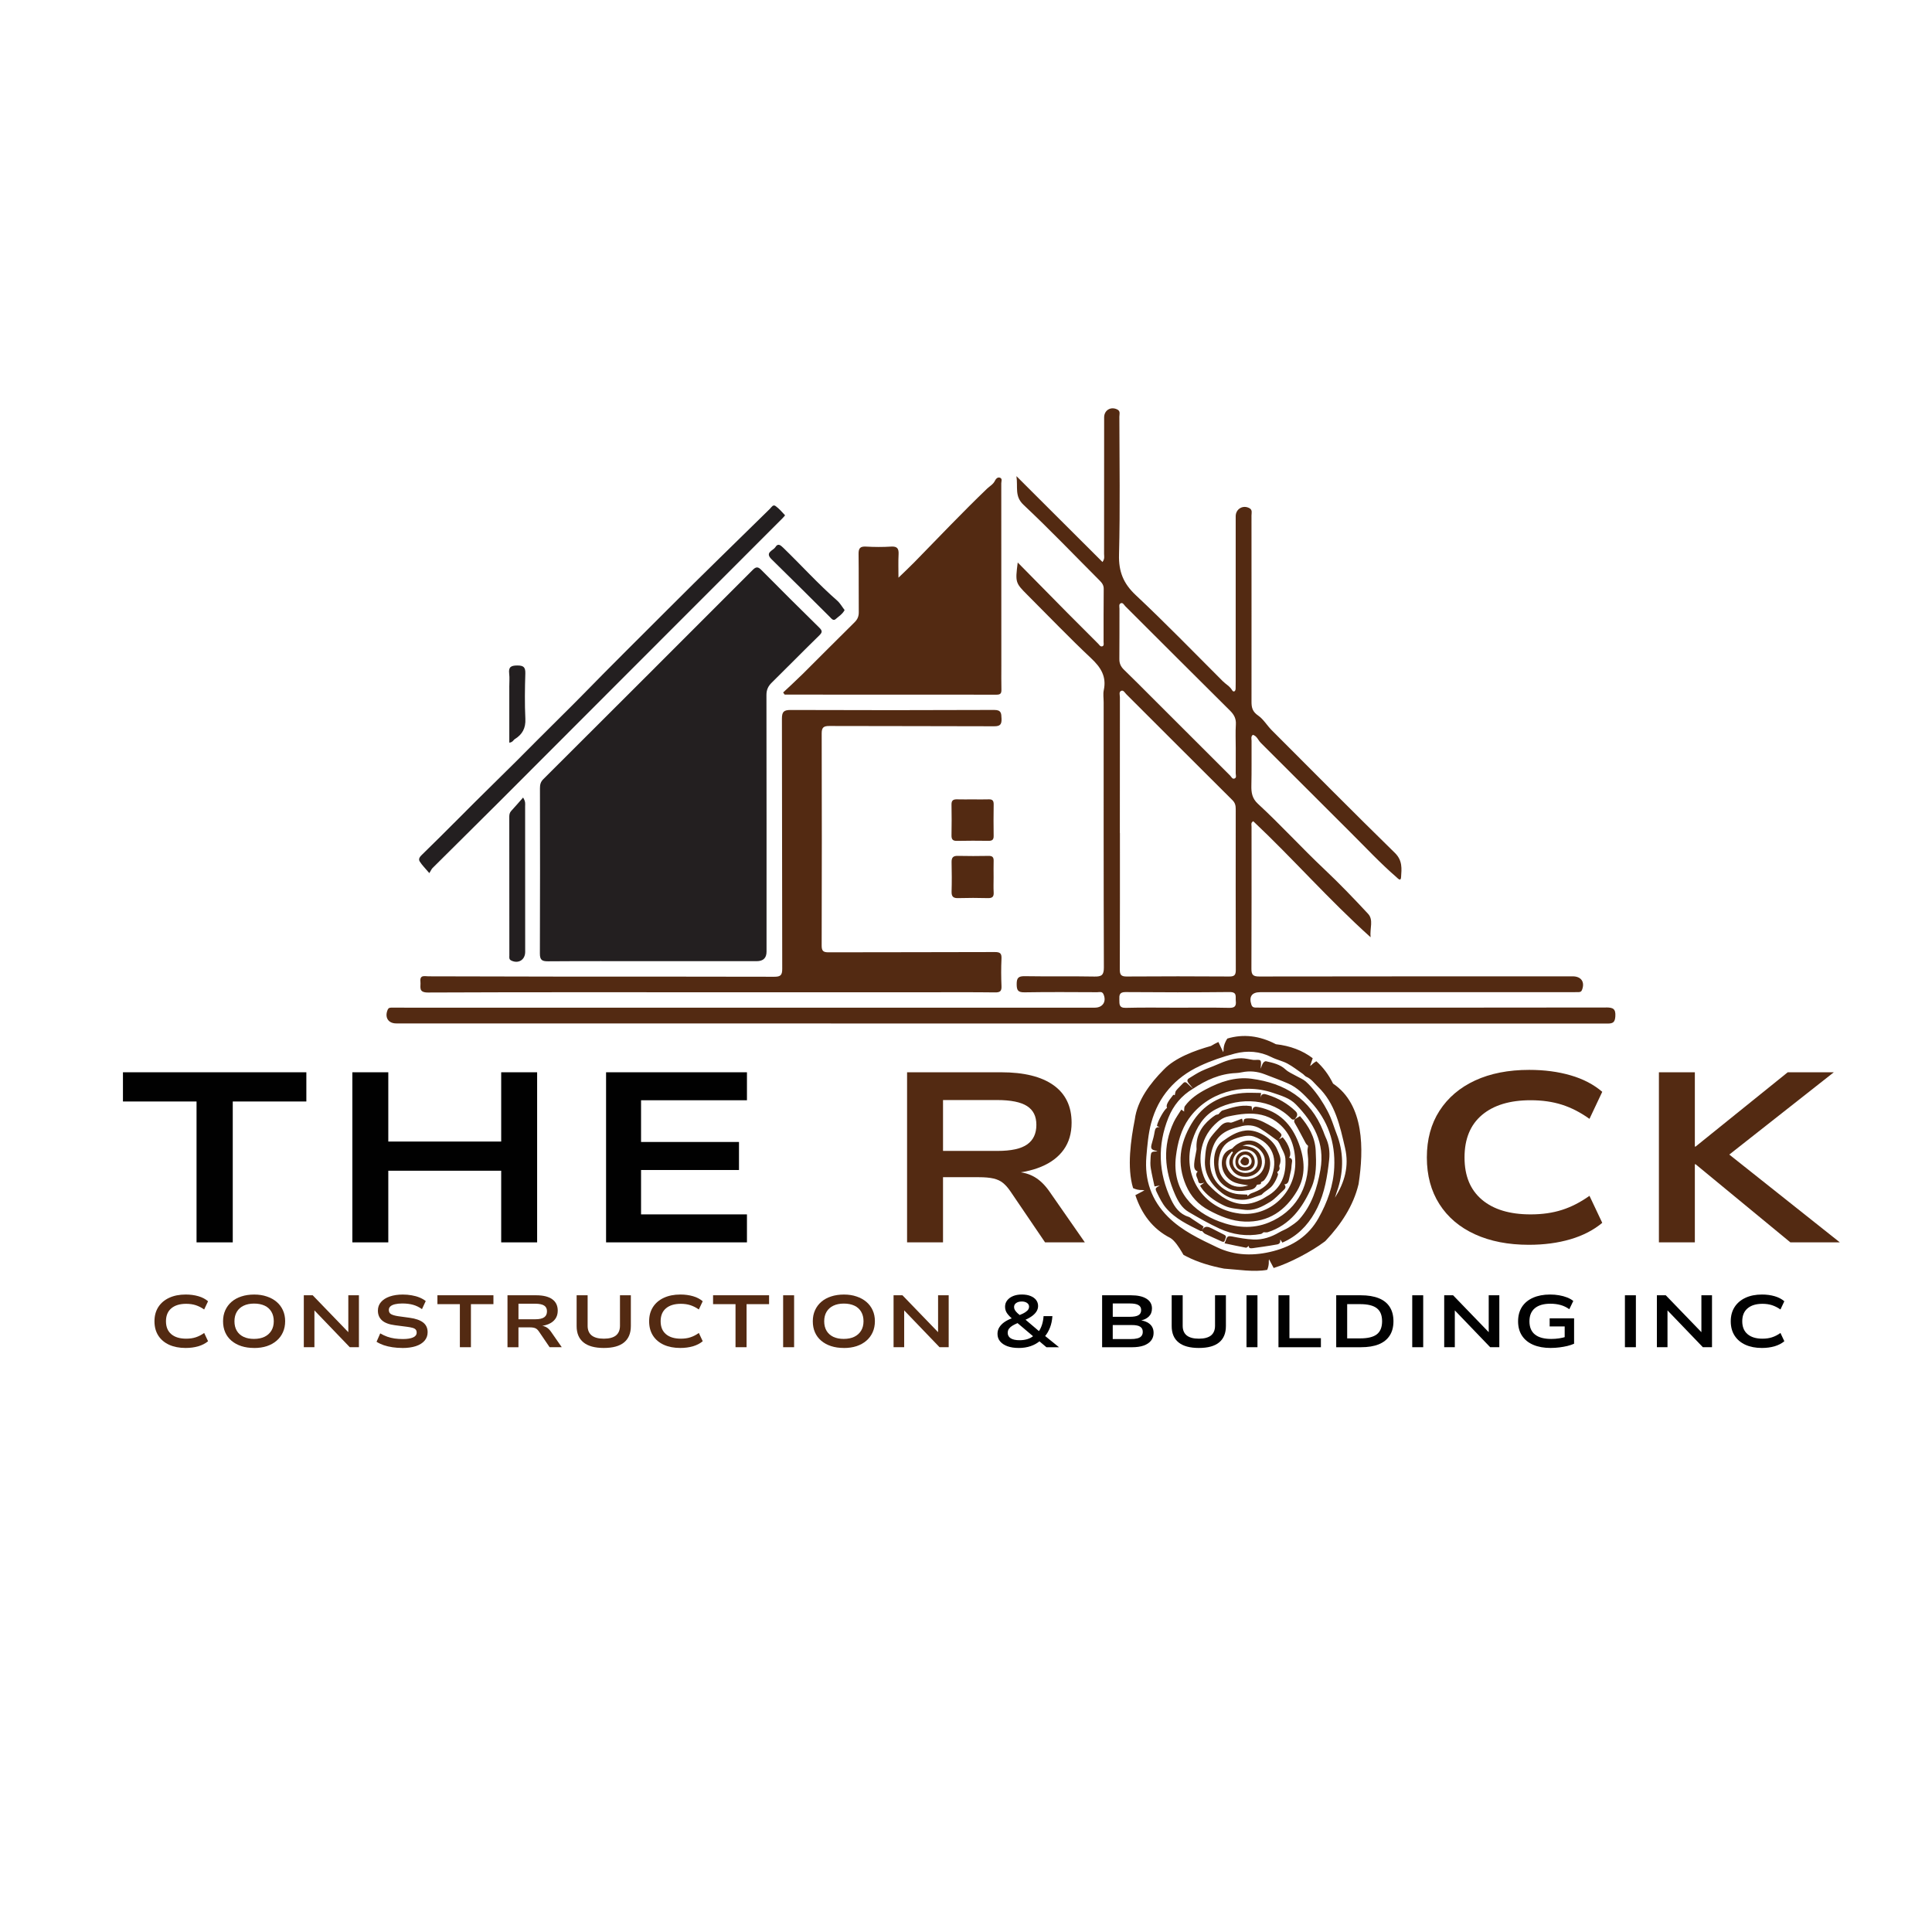
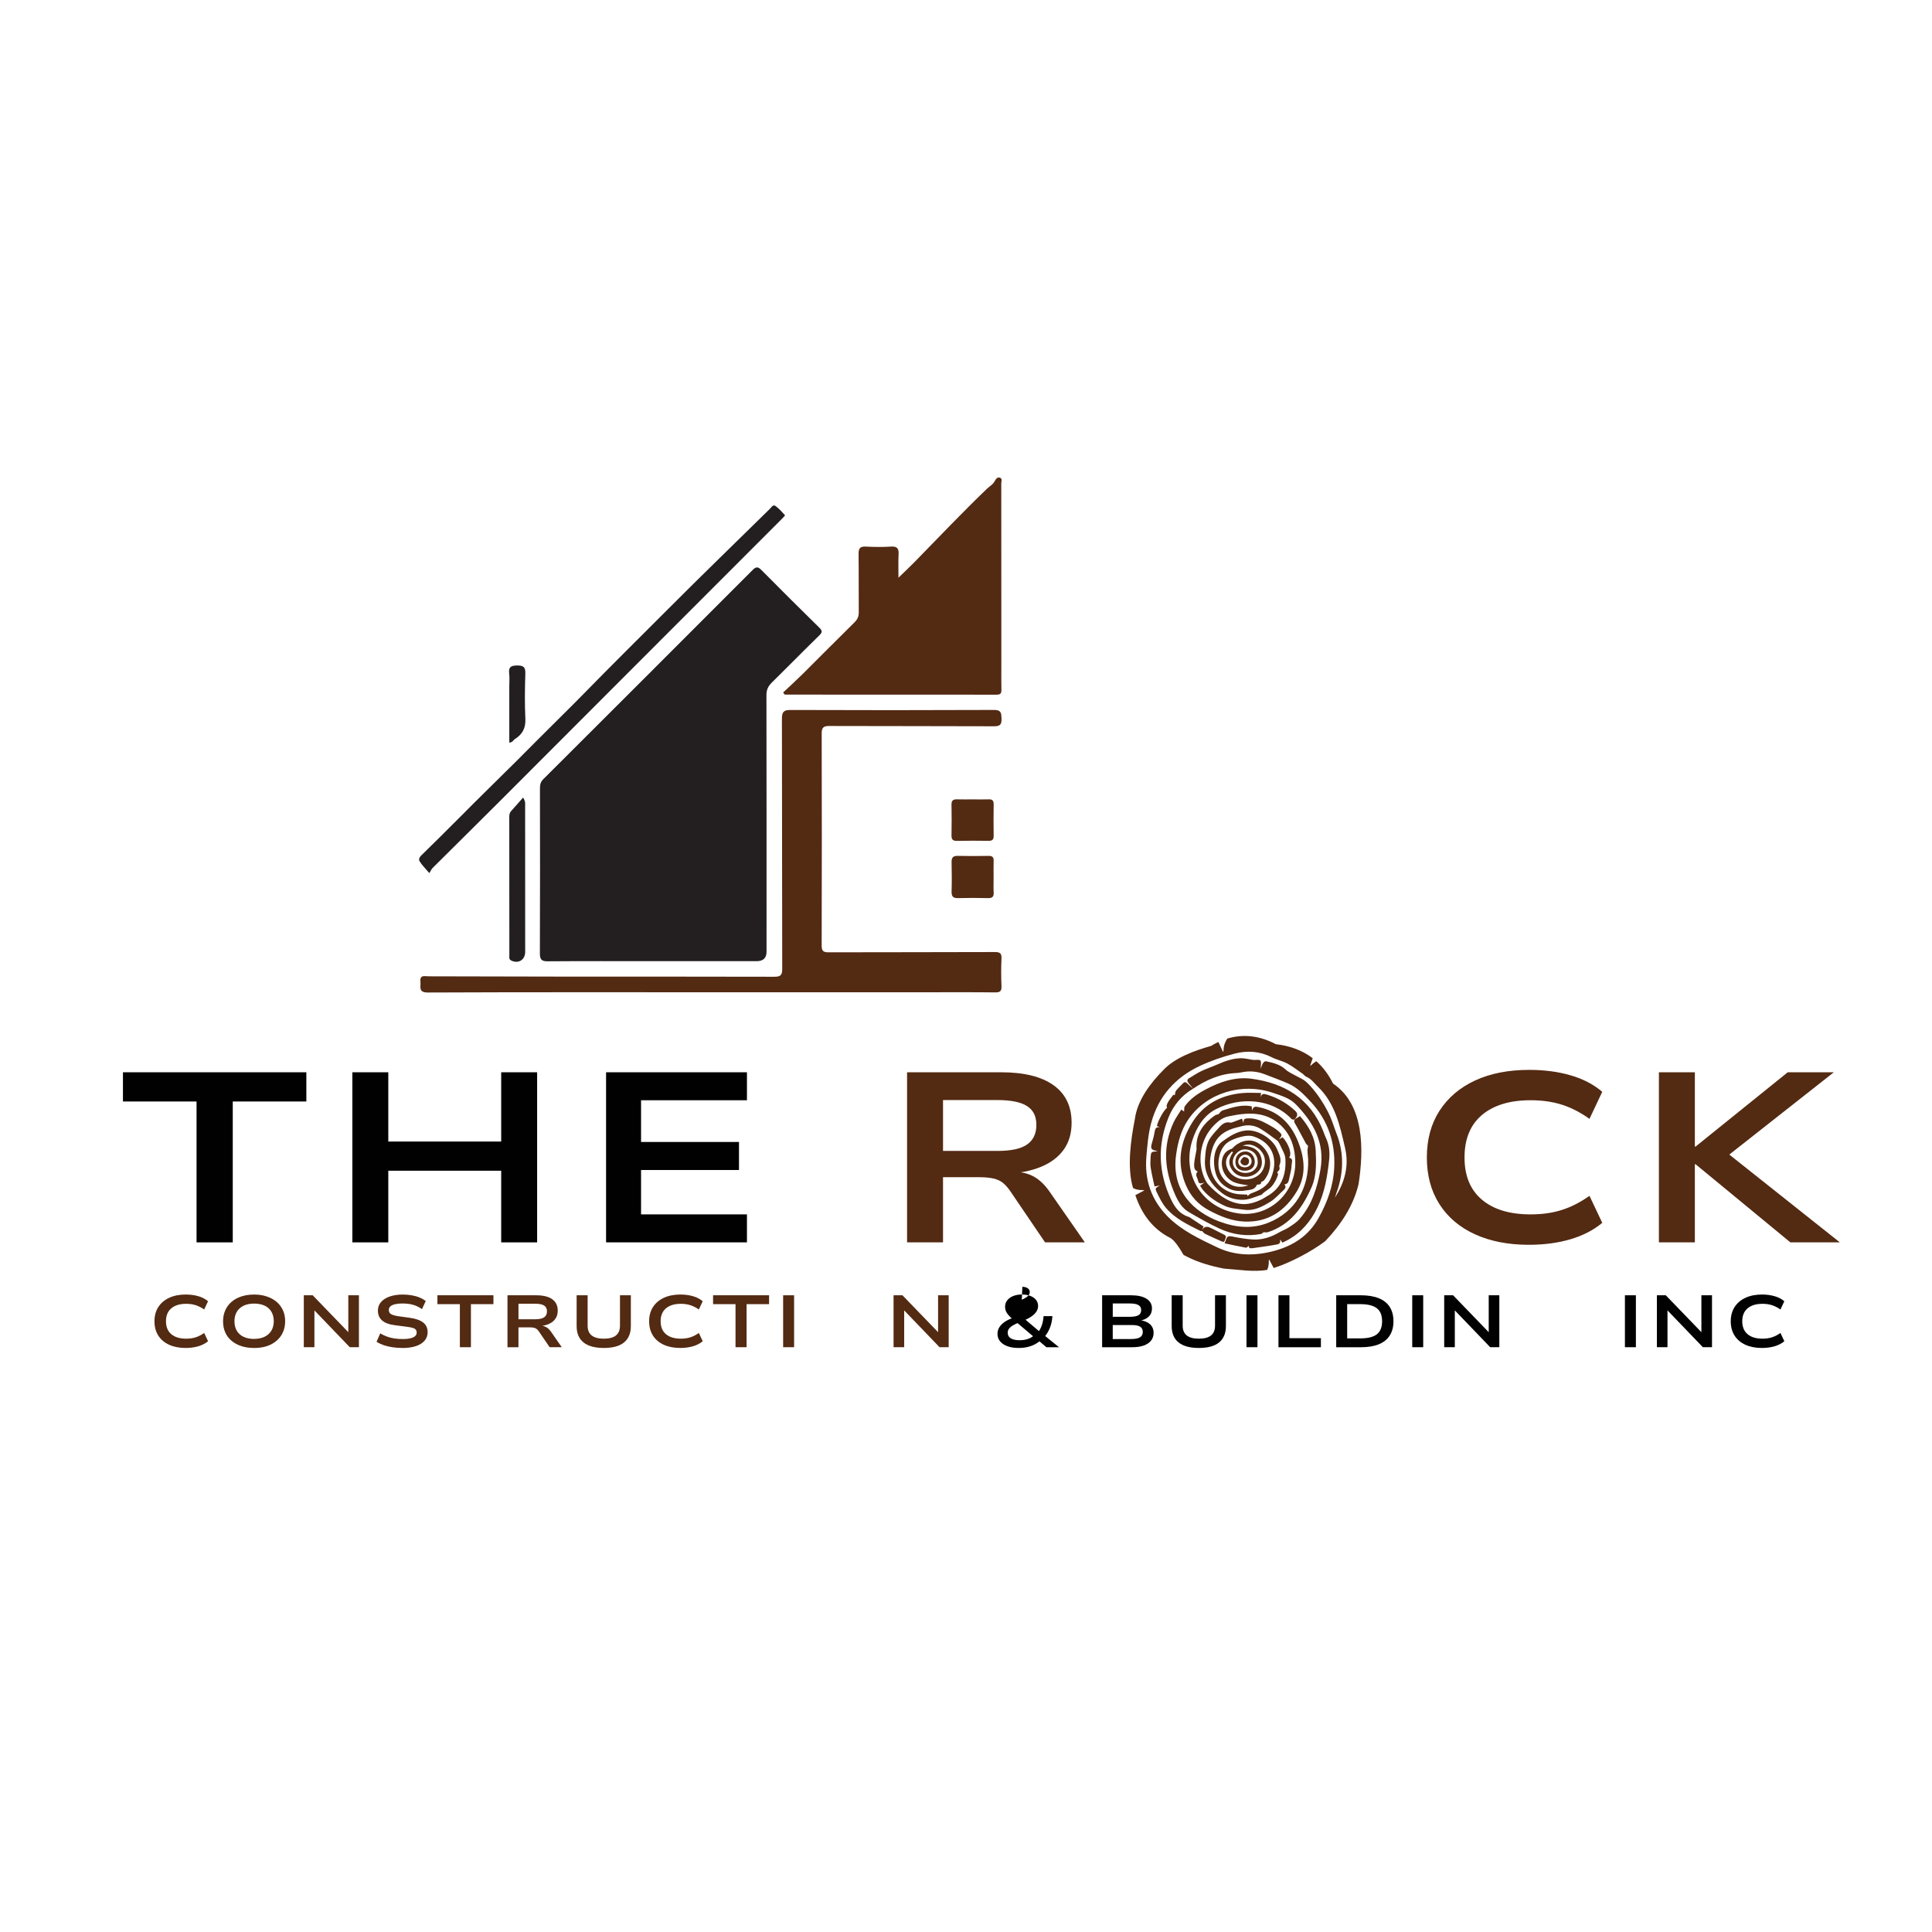
<svg xmlns="http://www.w3.org/2000/svg" id="Layer_1" viewBox="0 0 1080 1080">
  <defs>
    <style>.cls-1,.cls-2{fill:#532a12;}.cls-3{fill:#231f20;}.cls-4{fill:none;}.cls-2{fill-rule:evenodd;}.cls-5{fill:#010101;}.cls-6{clip-path:url(#clippath);}</style>
    <clipPath id="clippath">
      <rect class="cls-4" x="215.73" y="227.21" width="687.89" height="344.98" />
    </clipPath>
  </defs>
  <path class="cls-3" d="M306.45,537.37c19.56-.15,39.11-.07,58.66-.07,19.29,0,38.58,0,57.87,0q5.53,0,5.52-5.34c0-47.81.04-95.62-.05-143.43,0-2.97.97-4.98,3.01-6.98,8.88-8.72,17.57-17.62,26.49-26.31,1.8-1.76,1.82-2.64.04-4.38-10.88-10.68-21.69-21.44-32.42-32.28-1.87-1.9-3-1.8-4.84.05-38.97,39.03-77.98,78.02-117.04,116.96-1.51,1.51-1.85,3.06-1.85,5.02.04,30.8.1,61.6-.04,92.4-.02,3.72,1.27,4.39,4.65,4.36" />
  <g class="cls-6">
-     <path class="cls-1" d="M690.13,435.19c-1.23.51-1.77-.92-2.46-1.62-14.78-14.72-29.51-29.48-44.27-44.22-5.01-5.01-10-10.04-15.09-14.97-1.75-1.69-2.61-3.5-2.58-5.99.1-9.36.02-18.72.06-28.09,0-1.11-.53-2.72.91-3.14,1.07-.32,1.7,1.09,2.44,1.82,19.5,19.45,38.95,38.93,58.5,58.32,2.24,2.23,3.42,4.47,3.21,7.72-.27,4.26-.07,8.56-.07,12.84h.01c0,4.82.02,9.63-.02,14.44-.01,1,.59,2.38-.63,2.89ZM690.82,542.21c0,2.78-.75,3.68-3.61,3.66-19.14-.12-38.29-.14-57.44,0-3.12.02-3.8-1.04-3.79-3.94.1-25.44.06-50.87.06-76.3h-.04c0-25.3,0-50.6.03-75.9,0-1.23-.72-2.99.8-3.57,1.22-.47,1.98,1.12,2.78,1.91,19.78,19.73,39.5,39.52,59.31,59.21,1.53,1.51,1.86,3.03,1.86,4.97-.02,29.98-.05,59.97.04,89.95ZM687.09,563.39c-9.62-.22-19.25-.09-28.88-.09-9.62,0-19.26-.17-28.88.09-3.85.1-3.55-2.06-3.61-4.56-.07-2.5-.04-4.27,3.45-4.25,19.39.15,38.78.19,58.17-.02,4.38-.05,3.23,2.59,3.48,4.95.32,2.92-.59,3.95-3.72,3.88ZM897.75,563.2c-64.16.11-128.33.08-192.5.08-1.2,0-2.41,0-3.61-.05-1.01-.04-1.71-.42-2.08-1.51-1.53-4.56.19-7.08,4.89-7.08,58,0,116.01,0,174.01,0,1.34,0,2.68,0,4.02-.04.83-.02,1.47-.22,1.85-1.16,1.77-4.45-.38-7.66-5.21-7.66-58.41.01-116.81,0-175.22.09-3.28,0-4.37-.83-4.35-4.25.13-26.52.06-53.04.07-79.56,0-.97-.53-2.18.96-2.98,22.08,20.77,42.09,43.74,65.59,64.85-.52-5.11,1.79-9.66-1.45-13.15-7.94-8.54-16.03-16.97-24.51-24.96-12.63-11.91-24.32-24.77-37.07-36.54-3.22-2.97-3.71-6.26-3.61-10.24.19-8.3.05-16.6.1-24.91,0-1.11-.51-2.43.75-3.36,2.28.67,2.91,3,4.38,4.46,16.72,16.59,33.3,33.33,50.02,49.93,8.53,8.47,16.72,17.29,25.83,25.18.85.73,2.43,2.6,2.6.04.32-4.76.88-9.36-3.47-13.61-23.15-22.64-45.91-45.66-68.81-68.55-2.63-2.63-4.7-6.21-7.49-8.12-3.34-2.27-3.85-4.55-3.84-7.88.04-16.75.01-33.49.01-50.23,0-17.95.01-35.9-.02-53.84,0-1.38.61-3.05-1.04-4.01-3.61-2.09-7.78.3-7.79,4.44,0,30.81,0,61.6,0,92.41,0,1.34.01,2.68-.04,4.02-.07,1.64-1.28,2.03-1.96.83-1.27-2.22-3.45-3.29-5.12-4.95-16.17-16.15-32.09-32.58-48.75-48.21-6.92-6.49-9.6-13.13-9.35-22.61.66-25.7.23-51.42.19-77.14,0-1.35.69-3.04-1.04-3.96-3.64-1.95-7.47.29-7.47,4.34-.01,25.45,0,50.9-.04,76.34,0,1.27.48,2.65-.88,4.52-15.83-15.79-31.53-31.45-48.11-48,.93,6.21-1.17,11.2,3.94,16.01,14.53,13.65,28.33,28.08,42.43,42.2,1.33,1.33,2.45,2.63,2.42,4.8-.12,9.91-.04,19.82-.07,29.73,0,.86.4,2.09-.8,2.41-1.03.27-1.57-.82-2.21-1.46-5.68-5.68-11.38-11.34-17.02-17.04-9.11-9.21-18.19-18.45-27.97-28.38-1.41,11.16-1.33,11.39,5.47,18.19,11.84,11.83,23.42,23.93,35.61,35.39,5.41,5.09,8.64,10.19,7.03,17.77-.46,2.18-.07,4.54-.07,6.81,0,49.42-.05,98.85.12,148.27.01,4.26-1.32,5.1-5.24,5.03-12.99-.25-25.99.02-38.98-.2-3.57-.06-4.54.96-4.52,4.5.01,3.43.76,4.58,4.42,4.52,13.53-.23,27.06-.11,40.59-.06,1.22,0,2.73-.62,3.5,1.09,1.83,4.08-.36,7.54-4.81,7.54H231.03c-3.89,0-7.76-.04-11.65-.01-1.02.01-2.1-.17-2.67,1.18-1.8,4.21.29,7.64,4.77,7.64,225.72.01,451.44.01,677.16.08,3.03,0,4.11-.71,4.34-3.99.29-4.32-1.33-5.02-5.22-5.01" />
-   </g>
+     </g>
  <path class="cls-1" d="M559.86,401.69c-.11-3.03-.14-4.85-4.18-4.83-37.9.17-75.81.16-113.71.02-3.89-.01-4.87,1.07-4.87,4.9.13,46.6.04,93.2.17,139.8.01,3.6-.98,4.44-4.48,4.43-39.11-.12-78.22-.05-117.33-.08-25.31-.02-50.62-.13-75.93-.16-2.08,0-4.95-1-4.5,3.01.31,2.82-1.41,6.07,4.23,6.04,52.64-.23,105.27-.14,157.91-.14h121.75c12.46,0,24.91-.08,37.37.08,2.85.04,3.68-.78,3.55-3.59-.22-5.08-.24-10.18,0-15.26.15-3.07-.85-3.72-3.85-3.71-30.94.14-61.88.05-92.81.15-2.97.01-3.87-.75-3.86-3.81.11-39.5.12-79.01.01-118.51-.01-3.44,1.09-4.21,4.34-4.2,30.67.12,61.34.02,92.02.16,3.45.02,4.29-1.06,4.18-4.31" />
  <path class="cls-1" d="M448.42,377.04c-3.47,3.43-7.09,6.71-10.64,10.06.28.4.57.8.85,1.19,39.51,0,79.01-.01,118.52.04,2.22,0,2.7-.87,2.65-2.86-.11-4.42-.04-8.84-.04-13.26,0-34.02,0-68.04-.04-102.05,0-1.06.75-2.6-.76-3.13-1.37-.48-2.35.8-2.82,1.78-.96,1.98-2.9,2.95-4.32,4.31-13.92,13.37-27.2,27.38-40.69,41.17-2.64,2.71-5.42,5.28-8.88,8.64,0-5.04-.15-9.02.06-12.98.17-3.18-.64-4.63-4.19-4.4-4.67.3-9.38.26-14.06,0-3.24-.19-4.16.99-4.11,4.1.15,10.85.01,21.7.11,32.54.02,2.33-.67,4-2.33,5.65-9.82,9.67-19.51,19.48-29.29,29.19" />
  <path class="cls-3" d="M239.99,488.09c.96-1.54,1.26-2.31,1.8-2.85,12.63-12.57,25.31-25.07,37.91-37.66,24.6-24.59,49.15-49.22,73.72-73.82,27.98-28.01,55.98-56.01,83.97-84.02.54-.55,1.51-1.63,1.46-1.69-1.69-1.82-3.33-3.76-5.33-5.19-1.45-1.03-2.32.78-3.21,1.64-19.01,18.67-38.14,37.21-56.95,56.06-15.73,15.76-31.58,31.4-47.14,47.34-8.35,8.54-16.97,16.86-25.39,25.36-8.2,8.28-16.44,16.53-24.78,24.67-13.37,13.08-26.4,26.5-39.82,39.53-1.16,1.13-2.63,2.46-1.6,4.12,1.31,2.09,3.14,3.85,5.36,6.49" />
  <path class="cls-3" d="M292.41,445.84c-2.41,2.73-4.5,5.15-6.65,7.49-.9.98-1.07,2.08-1.07,3.32.02,25.83.02,51.67.04,77.5,0,1.01-.29,2.12,1.01,2.77,4,2,7.84-.32,7.84-4.81,0-27.17,0-54.34-.03-81.51,0-1.16.35-2.38-1.13-4.77" />
  <path class="cls-1" d="M535.74,502.05c5.47-.16,10.96-.14,16.44,0,2.38.06,3.44-.64,3.29-3.16-.17-2.8-.04-5.62-.04-8.42,0-3.08-.07-6.15.02-9.22.07-2.06-.71-2.84-2.81-2.8-5.74.1-11.5.13-17.24-.01-2.69-.07-3.51,1.03-3.46,3.56.12,5.48.16,10.96,0,16.44-.08,2.88,1.07,3.7,3.8,3.62" />
  <path class="cls-1" d="M552.71,446.84c-2.94.11-5.88.02-8.82.02-2.95,0-5.89.06-8.83-.02-2.1-.06-3.21.51-3.16,2.92.12,5.74.09,11.5,0,17.24-.03,2.19.7,3.11,3.02,3.06,5.88-.13,11.76-.11,17.65-.03,1.98.02,2.93-.53,2.89-2.71-.1-5.88-.08-11.76.01-17.64.03-2.05-.66-2.92-2.77-2.84" />
-   <path class="cls-3" d="M433.44,305.84c-1.23,2.01-6.1,2.92-2.11,6.81,10.9,10.64,21.67,21.42,32.48,32.16.95.95,2,2.45,3.29,1.3,1.71-1.53,3.83-2.76,5.04-5.08-1.41-1.83-2.52-3.87-4.16-5.3-10.61-9.28-20.04-19.75-30.14-29.53-1.56-1.51-2.98-2.67-4.39-.36" />
  <path class="cls-3" d="M284.7,384.13c0,10.27,0,20.53,0,31.02,1.96-.2,2.24-1.47,3.14-2.03,4.18-2.58,6.08-6.1,5.84-11.27-.4-8.41-.28-16.87-.02-25.3.11-3.58-.98-4.56-4.52-4.54-3.45.02-4.94.82-4.51,4.48.3,2.51.06,5.08.06,7.63" />
  <path class="cls-5" d="M109.87,694.49v-78.75h-41.14v-16.33h102.52v16.33h-41.14v78.75h-20.24Z" />
  <path class="cls-5" d="M196.97,694.49v-95.08h20.09v38.72h63.11v-38.72h20.09v95.08h-20.09v-40.05h-63.11v40.05h-20.09Z" />
  <path class="cls-5" d="M338.8,694.49v-95.08h78.75v15.64h-59.2v23.32h54.75v15.67h-54.75v24.81h59.2v15.64h-78.75Z" />
  <path class="cls-1" d="M507.06,694.49v-95.08h52.58c12.76,0,22.52,2.41,29.26,7.21,6.75,4.81,10.13,11.8,10.13,20.98,0,5.93-1.47,10.95-4.4,15.05-2.92,4.09-7.12,7.28-12.6,9.56-5.49,2.29-12.09,3.62-19.82,3.98l1.21-1.21,4.84.12c3.69.19,6.99,1.11,9.91,2.77,2.93,1.67,5.66,4.25,8.18,7.76l20.09,28.86h-22.24l-19.42-28.59c-1.35-1.98-2.73-3.52-4.13-4.65-1.38-1.14-3.14-1.95-5.26-2.45-2.11-.49-4.87-.74-8.28-.74h-19.96v36.42h-20.09ZM527.15,643.37h30.47c7.64,0,13.17-1.21,16.58-3.63,3.42-2.42,5.14-6.06,5.14-10.92s-1.73-8.26-5.19-10.5c-3.46-2.25-9.06-3.39-16.8-3.39h-30.19v28.44Z" />
  <path class="cls-1" d="M854.67,695.85c-11.51,0-21.56-1.95-30.14-5.86-8.59-3.92-15.21-9.54-19.89-16.88-4.68-7.33-7.02-16.02-7.02-26.09s2.35-18.78,7.07-26.09c4.73-7.33,11.35-12.97,19.89-16.93,8.55-3.95,18.63-5.93,30.24-5.93,8.45,0,16.16,1.01,23.13,3.04,6.97,2.01,12.87,5.08,17.72,9.22l-7.14,15.12c-5.04-3.61-10.17-6.24-15.39-7.91-5.21-1.66-11.04-2.5-17.52-2.5-11.6,0-20.66,2.74-27.18,8.23-6.51,5.49-9.76,13.4-9.76,23.75s3.24,18.11,9.71,23.6c6.47,5.49,15.55,8.23,27.23,8.23,6.47,0,12.31-.83,17.52-2.5,5.22-1.66,10.35-4.29,15.39-7.88l7.14,15.1c-4.84,4.05-10.77,7.12-17.79,9.19-7.02,2.06-14.75,3.09-23.2,3.09Z" />
  <path class="cls-1" d="M927.34,694.49v-95.08h20.09v41.54h.4l51.52-41.54h25.77l-62.86,49.49.67-6.47,65.55,52.06h-27.65l-53-43.68h-.4v43.68h-20.09Z" />
  <path class="cls-1" d="M103.77,753.52c-3.51,0-6.58-.59-9.22-1.78-2.62-1.2-4.65-2.92-6.08-5.16-1.42-2.24-2.12-4.9-2.12-7.98s.72-5.71,2.15-7.96c1.45-2.24,3.47-3.96,6.08-5.16,2.62-1.22,5.7-1.83,9.24-1.83,2.58,0,4.94.32,7.07.94,2.12.61,3.93,1.55,5.41,2.82l-2.17,4.6c-1.55-1.09-3.13-1.88-4.72-2.4-1.58-.51-3.36-.77-5.34-.77-3.55,0-6.31.84-8.3,2.52-2,1.68-2.99,4.1-2.99,7.24s.99,5.53,2.97,7.21,4.75,2.52,8.33,2.52c1.98,0,3.76-.25,5.34-.77,1.59-.51,3.17-1.32,4.72-2.42l2.17,4.62c-1.48,1.24-3.3,2.17-5.44,2.82-2.14.62-4.51.94-7.09.94Z" />
  <path class="cls-1" d="M142.04,753.52c-2.64,0-5.02-.35-7.14-1.04-2.11-.69-3.94-1.69-5.49-2.99-1.53-1.3-2.71-2.87-3.51-4.69-.81-1.84-1.21-3.91-1.21-6.2s.41-4.32,1.24-6.15c.82-1.83,1.99-3.4,3.51-4.72,1.53-1.32,3.36-2.32,5.49-3.01,2.12-.7,4.51-1.06,7.17-1.06s4.95.36,7.07,1.09c2.12.71,3.93,1.7,5.44,2.99,1.51,1.27,2.69,2.83,3.53,4.67.84,1.83,1.26,3.87,1.26,6.13s-.41,4.34-1.24,6.18c-.83,1.85-2,3.43-3.53,4.74-1.52,1.32-3.34,2.33-5.46,3.04-2.11.69-4.48,1.04-7.12,1.04ZM142.04,748.45c2.27,0,4.23-.4,5.86-1.19,1.64-.8,2.92-1.95,3.81-3.43s1.33-3.24,1.33-5.26-.44-3.83-1.33-5.31c-.88-1.49-2.14-2.63-3.78-3.39-1.65-.77-3.61-1.16-5.88-1.16s-4.25.4-5.88,1.19c-1.63.78-2.89,1.9-3.78,3.39s-1.33,3.26-1.33,5.31.43,3.83,1.31,5.31c.87,1.47,2.13,2.59,3.78,3.39,1.64.78,3.61,1.16,5.91,1.16Z" />
  <path class="cls-1" d="M169.83,753.1v-29.03h4.97l20.68,21.42h-.77v-21.42h5.93v29.03h-5.11l-20.51-21.35h.74v21.35h-5.93Z" />
  <path class="cls-1" d="M224.89,753.52c-1.88,0-3.71-.14-5.49-.4-1.77-.26-3.4-.65-4.92-1.16-1.5-.53-2.83-1.16-3.98-1.9l2.05-4.69c1.32.76,2.63,1.38,3.93,1.85,1.32.46,2.69.8,4.13,1.01,1.45.2,2.98.3,4.6.3,2.45,0,4.35-.3,5.68-.89,1.35-.59,2.03-1.49,2.03-2.69,0-.79-.21-1.39-.62-1.8-.41-.41-1.01-.72-1.8-.91-.78-.21-1.72-.4-2.82-.54l-6.87-.89c-3.25-.41-5.65-1.3-7.21-2.67-1.57-1.38-2.35-3.22-2.35-5.51,0-1.86.58-3.46,1.75-4.79,1.17-1.35,2.79-2.38,4.87-3.09,2.09-.72,4.52-1.09,7.29-1.09,1.73,0,3.39.14,4.97.42,1.58.27,3.03.67,4.35,1.21,1.32.53,2.48,1.2,3.51,2l-2.1,4.52c-1.57-1.12-3.22-1.93-4.97-2.42-1.75-.49-3.76-.74-6.03-.74-1.57,0-2.93.14-4.08.42-1.14.27-2,.67-2.59,1.21-.58.53-.86,1.19-.86,1.98,0,1.09.41,1.87,1.24,2.35.84.48,2.14.86,3.9,1.14l6.47.89c3.32.44,5.84,1.32,7.54,2.62,1.69,1.3,2.54,3.13,2.54,5.46,0,1.82-.57,3.39-1.7,4.72s-2.77,2.36-4.89,3.06c-2.12.69-4.65,1.04-7.56,1.04Z" />
  <path class="cls-1" d="M257.07,753.1v-24.07h-12.55v-4.97h31.31v4.97h-12.58v24.07h-6.18Z" />
  <path class="cls-1" d="M283.69,753.1v-29.03h16.06c3.9,0,6.88.74,8.94,2.2,2.06,1.47,3.09,3.6,3.09,6.4,0,1.82-.46,3.35-1.36,4.6-.89,1.25-2.17,2.24-3.85,2.94-1.67.69-3.68,1.1-6.03,1.21l.37-.37,1.48.02c1.12.07,2.12.36,3.01.86.89.49,1.72,1.28,2.5,2.35l6.13,8.82h-6.79l-5.93-8.72c-.41-.61-.83-1.09-1.26-1.43-.43-.35-.96-.59-1.61-.74s-1.48-.22-2.52-.22h-6.1v11.12h-6.13ZM289.82,737.48h9.32c2.33,0,4.03-.37,5.07-1.11s1.56-1.85,1.56-3.34-.53-2.52-1.58-3.21c-1.06-.69-2.77-1.04-5.14-1.04h-9.22v8.7Z" />
  <path class="cls-1" d="M337.54,753.52c-5.03,0-8.81-1.04-11.37-3.11-2.56-2.08-3.83-5.11-3.83-9.12v-17.22h6.15v17.05c0,2.39.75,4.19,2.27,5.41,1.53,1.2,3.79,1.8,6.77,1.8s5.29-.6,6.79-1.8c1.49-1.22,2.25-3.02,2.25-5.41v-17.05h6.08v17.22c0,4-1.26,7.04-3.78,9.12s-6.3,3.11-11.34,3.11Z" />
  <path class="cls-1" d="M380.29,753.52c-3.51,0-6.58-.59-9.22-1.78-2.62-1.2-4.65-2.92-6.08-5.16-1.42-2.24-2.12-4.9-2.12-7.98s.72-5.71,2.15-7.96c1.45-2.24,3.47-3.96,6.08-5.16,2.62-1.22,5.7-1.83,9.24-1.83,2.58,0,4.94.32,7.07.94,2.12.61,3.93,1.55,5.41,2.82l-2.17,4.6c-1.55-1.09-3.13-1.88-4.72-2.4-1.58-.51-3.36-.77-5.34-.77-3.55,0-6.31.84-8.3,2.52-2,1.68-2.99,4.1-2.99,7.24s.99,5.53,2.97,7.21,4.75,2.52,8.33,2.52c1.98,0,3.76-.25,5.34-.77,1.59-.51,3.17-1.32,4.72-2.42l2.17,4.62c-1.48,1.24-3.3,2.17-5.44,2.82-2.14.62-4.51.94-7.09.94Z" />
  <path class="cls-1" d="M411.16,753.1v-24.07h-12.55v-4.97h31.31v4.97h-12.58v24.07h-6.18Z" />
  <path class="cls-1" d="M437.78,753.1v-29.03h6.13v29.03h-6.13Z" />
-   <path class="cls-1" d="M471.71,753.52c-2.64,0-5.02-.35-7.14-1.04-2.11-.69-3.94-1.69-5.49-2.99-1.53-1.3-2.71-2.87-3.51-4.69-.81-1.84-1.21-3.91-1.21-6.2s.41-4.32,1.24-6.15c.82-1.83,1.99-3.4,3.51-4.72,1.53-1.32,3.36-2.32,5.49-3.01,2.12-.7,4.51-1.06,7.17-1.06s4.95.36,7.07,1.09c2.12.71,3.93,1.7,5.44,2.99,1.51,1.27,2.69,2.83,3.53,4.67.84,1.83,1.26,3.87,1.26,6.13s-.41,4.34-1.24,6.18c-.83,1.85-2,3.43-3.53,4.74-1.52,1.32-3.34,2.33-5.46,3.04-2.11.69-4.48,1.04-7.12,1.04ZM471.71,748.45c2.27,0,4.23-.4,5.86-1.19,1.64-.8,2.92-1.95,3.81-3.43s1.33-3.24,1.33-5.26-.44-3.83-1.33-5.31c-.88-1.49-2.14-2.63-3.78-3.39-1.65-.77-3.61-1.16-5.88-1.16s-4.25.4-5.88,1.19c-1.63.78-2.89,1.9-3.78,3.39s-1.33,3.26-1.33,5.31.43,3.83,1.31,5.31c.87,1.47,2.13,2.59,3.78,3.39,1.64.78,3.61,1.16,5.91,1.16Z" />
  <path class="cls-1" d="M499.51,753.1v-29.03h4.97l20.68,21.42h-.77v-21.42h5.93v29.03h-5.11l-20.51-21.35h.74v21.35h-5.93Z" />
-   <path class="cls-5" d="M569.42,753.52c-2.39,0-4.47-.32-6.25-.96-1.77-.65-3.13-1.56-4.1-2.72-.98-1.17-1.46-2.57-1.46-4.2,0-1.4.35-2.64,1.06-3.73.7-1.1,1.67-2.08,2.89-2.92,1.24-.84,2.58-1.51,4.03-2.03l1.41-.72-.86,1.21c-1.27-1.05-2.31-2.12-3.11-3.21-.79-1.1-1.19-2.35-1.19-3.76s.4-2.53,1.19-3.56c.8-1.04,1.91-1.84,3.31-2.42,1.4-.57,3.02-.86,4.87-.86s3.51.27,4.84.82c1.35.53,2.4,1.28,3.14,2.25.74.96,1.11,2.08,1.11,3.36,0,1.12-.33,2.19-.99,3.19-.66.99-1.6,1.9-2.82,2.72-1.22.83-2.69,1.59-4.42,2.3l.62-1.06,8.45,7.19-.62.05c.79-1.04,1.43-2.31,1.93-3.83.49-1.51.8-3.14.91-4.89h4.94c-.15,2.32-.59,4.44-1.33,6.35-.74,1.91-1.72,3.58-2.92,5.02l-.3-.67,8.25,6.67h-7.04l-4.3-3.63h.79c-1.48,1.3-3.25,2.31-5.29,3.01-2.03.69-4.27,1.04-6.75,1.04ZM569.92,749.19c1.61,0,3.09-.2,4.42-.62,1.33-.41,2.47-1.03,3.41-1.85l.07.52-9.81-8.3,1.95.15-1.33.62c-.96.41-1.84.86-2.64,1.33-.79.46-1.43,1.03-1.93,1.68-.49.66-.74,1.45-.74,2.35,0,1.32.57,2.34,1.7,3.06,1.15.71,2.78,1.06,4.89,1.06ZM571.15,727.55c-1.27,0-2.3.28-3.09.84-.79.54-1.19,1.3-1.19,2.25,0,.61.16,1.19.49,1.73.33.53.78,1.07,1.36,1.63.59.54,1.27,1.13,2.05,1.75l-1.66-.25c.94-.38,1.87-.79,2.79-1.24.94-.46,1.73-.99,2.37-1.61.65-.62.99-1.37.99-2.22s-.39-1.57-1.16-2.1c-.78-.53-1.77-.79-2.97-.79Z" />
+   <path class="cls-5" d="M569.42,753.52c-2.39,0-4.47-.32-6.25-.96-1.77-.65-3.13-1.56-4.1-2.72-.98-1.17-1.46-2.57-1.46-4.2,0-1.4.35-2.64,1.06-3.73.7-1.1,1.67-2.08,2.89-2.92,1.24-.84,2.58-1.51,4.03-2.03l1.41-.72-.86,1.21c-1.27-1.05-2.31-2.12-3.11-3.21-.79-1.1-1.19-2.35-1.19-3.76s.4-2.53,1.19-3.56c.8-1.04,1.91-1.84,3.31-2.42,1.4-.57,3.02-.86,4.87-.86s3.51.27,4.84.82c1.35.53,2.4,1.28,3.14,2.25.74.96,1.11,2.08,1.11,3.36,0,1.12-.33,2.19-.99,3.19-.66.99-1.6,1.9-2.82,2.72-1.22.83-2.69,1.59-4.42,2.3l.62-1.06,8.45,7.19-.62.05c.79-1.04,1.43-2.31,1.93-3.83.49-1.51.8-3.14.91-4.89h4.94c-.15,2.32-.59,4.44-1.33,6.35-.74,1.91-1.72,3.58-2.92,5.02l-.3-.67,8.25,6.67h-7.04l-4.3-3.63h.79c-1.48,1.3-3.25,2.31-5.29,3.01-2.03.69-4.27,1.04-6.75,1.04ZM569.92,749.19c1.61,0,3.09-.2,4.42-.62,1.33-.41,2.47-1.03,3.41-1.85l.07.52-9.81-8.3,1.95.15-1.33.62c-.96.41-1.84.86-2.64,1.33-.79.46-1.43,1.03-1.93,1.68-.49.66-.74,1.45-.74,2.35,0,1.32.57,2.34,1.7,3.06,1.15.71,2.78,1.06,4.89,1.06ZM571.15,727.55l-1.66-.25c.94-.38,1.87-.79,2.79-1.24.94-.46,1.73-.99,2.37-1.61.65-.62.99-1.37.99-2.22s-.39-1.57-1.16-2.1c-.78-.53-1.77-.79-2.97-.79Z" />
  <path class="cls-5" d="M616.09,753.1v-29.03h16.11c3.76,0,6.65.64,8.7,1.93,2.04,1.28,3.06,3.1,3.06,5.44,0,1.88-.61,3.4-1.8,4.55-1.2,1.16-2.89,1.92-5.07,2.3v-.32c1.59.19,2.98.58,4.15,1.19,1.19.61,2.08,1.4,2.69,2.37.62.98.94,2.16.94,3.56,0,1.68-.48,3.13-1.43,4.32-.94,1.2-2.31,2.12-4.1,2.77-1.8.63-3.99.94-6.57.94h-16.68ZM622.04,748.53h10.28c.54,0,1.11-.02,1.7-.07.59-.06,1.17-.16,1.75-.3.57-.13,1.09-.35,1.56-.64.46-.31.82-.7,1.09-1.19.26-.48.4-1.06.4-1.75,0-.77-.14-1.39-.4-1.85-.27-.46-.63-.83-1.09-1.11-.46-.3-.98-.5-1.56-.62-.56-.13-1.14-.21-1.73-.25-.58-.03-1.13-.05-1.66-.05h-10.35v7.83ZM622.04,736.1h9.49c2.25,0,3.88-.3,4.87-.89,1-.59,1.51-1.54,1.51-2.87s-.51-2.2-1.51-2.79c-.99-.61-2.63-.91-4.92-.91h-9.44v7.46Z" />
  <path class="cls-5" d="M670.18,753.52c-5.03,0-8.81-1.04-11.37-3.11-2.56-2.08-3.83-5.11-3.83-9.12v-17.22h6.15v17.05c0,2.39.75,4.19,2.27,5.41,1.53,1.2,3.79,1.8,6.77,1.8s5.29-.6,6.79-1.8c1.49-1.22,2.25-3.02,2.25-5.41v-17.05h6.08v17.22c0,4-1.26,7.04-3.78,9.12s-6.3,3.11-11.34,3.11Z" />
  <path class="cls-5" d="M696.8,753.1v-29.03h6.13v29.03h-6.13Z" />
  <path class="cls-5" d="M714.67,753.1v-29.03h6.13v23.97h17.59v5.07h-23.72Z" />
  <path class="cls-5" d="M746.95,753.1v-29.03h13.79c3.98,0,7.33.56,10.03,1.66,2.7,1.09,4.73,2.71,6.1,4.87,1.38,2.16,2.08,4.82,2.08,7.98s-.69,5.81-2.08,7.98-3.43,3.82-6.13,4.92c-2.69,1.09-6.02,1.63-10.01,1.63h-13.79ZM753.08,748.16h7.29c4.23,0,7.33-.75,9.29-2.27,1.96-1.53,2.94-3.97,2.94-7.31s-.98-5.74-2.94-7.26c-1.96-1.53-5.06-2.3-9.29-2.3h-7.29v19.15Z" />
  <path class="cls-5" d="M789.45,753.1v-29.03h6.13v29.03h-6.13Z" />
  <path class="cls-5" d="M807.32,753.1v-29.03h4.97l20.68,21.42h-.77v-21.42h5.93v29.03h-5.11l-20.51-21.35h.74v21.35h-5.93Z" />
-   <path class="cls-5" d="M866.9,753.52c-3.79,0-7.05-.58-9.78-1.75-2.74-1.17-4.84-2.87-6.3-5.09-1.47-2.22-2.2-4.9-2.2-8.03s.72-5.81,2.15-8.06c1.45-2.24,3.51-3.95,6.2-5.14,2.7-1.2,5.88-1.8,9.54-1.8,1.78,0,3.46.14,5.04.42,1.58.27,3.05.66,4.4,1.19,1.37.53,2.54,1.19,3.53,1.98l-2.22,4.62c-1.55-1.1-3.18-1.88-4.89-2.35-1.72-.48-3.62-.72-5.71-.72-3.74,0-6.62.83-8.65,2.5-2.03,1.67-3.04,4.12-3.04,7.36s1.03,5.72,3.09,7.36c2.06,1.65,5.08,2.47,9.07,2.47,1.53,0,3-.11,4.42-.32,1.41-.21,2.8-.54,4.18-.99l-1.06,1.43v-7.12h-8.4v-4.5h13.66v14.18c-1.11.49-2.37.91-3.78,1.26-1.4.33-2.88.59-4.45.79-1.57.2-3.16.3-4.79.3Z" />
  <path class="cls-5" d="M908.34,753.1v-29.03h6.13v29.03h-6.13Z" />
  <path class="cls-5" d="M926.21,753.1v-29.03h4.97l20.68,21.42h-.77v-21.42h5.93v29.03h-5.11l-20.51-21.35h.74v21.35h-5.93Z" />
  <path class="cls-5" d="M984.92,753.52c-3.51,0-6.58-.59-9.22-1.78-2.62-1.2-4.65-2.92-6.08-5.16-1.42-2.24-2.12-4.9-2.12-7.98s.72-5.71,2.15-7.96c1.45-2.24,3.47-3.96,6.08-5.16,2.62-1.22,5.7-1.83,9.24-1.83,2.58,0,4.94.32,7.07.94,2.12.61,3.93,1.55,5.41,2.82l-2.17,4.6c-1.55-1.09-3.13-1.88-4.72-2.4-1.58-.51-3.36-.77-5.34-.77-3.55,0-6.31.84-8.3,2.52-2,1.68-2.99,4.1-2.99,7.24s.99,5.53,2.97,7.21,4.75,2.52,8.33,2.52c1.98,0,3.76-.25,5.34-.77,1.59-.51,3.17-1.32,4.72-2.42l2.17,4.62c-1.48,1.24-3.3,2.17-5.44,2.82-2.14.62-4.51.94-7.09.94Z" />
  <rect class="cls-4" x="630.05" y="578.27" width="131.25" height="132.43" />
  <path class="cls-2" d="M732.35,595.84l1.46-4.29c-5.69-4.34-12.61-6.94-20.58-7.83-9.01-4.75-18.19-5.86-27.14-3.16-.98,1.47-2.12,3.63-2.12,6.62,0,.26-.12.6-.2.96l-2.68-5.66c-1.39.65-2.78,1.38-4.15,2.22-8.93,2.51-20.03,6.52-26.44,13.27-7.42,7.47-14.77,17.08-16.14,27.83-2.21,11.19-4.48,26.9-.96,38.36,1.39.67,3.18,1.2,5.39,1.09.25,0,.6.1.96.16l-5.07,2.69c3.41,10.35,9.61,18.91,19.57,23.94,2.4,1.4,5.02,5.5,6.36,7.79l.98,1.66,1.7.88c6.41,3.3,13.58,5.36,20.63,6.73l.42.08.42.03c6.86.43,16.24,2.03,23.62.64.56-1.32.98-2.95.88-4.92-.02-.26.09-.61.15-.97l2.59,4.87c.07-.03.15-.06.22-.09,8.74-2.7,20.89-9.14,28.14-14.59l.45-.34.39-.4c8.35-8.86,15.31-19.3,18.19-31.26l.07-.27.04-.28c2.84-18.79,3.31-44.03-14.31-55.87-2.46-5-5.59-9.16-9.34-12.48-.9.49-1.82,1.15-2.7,2.06-.17.18-.5.33-.81.54M664.64,625.26c10.02-14.25,29.57-20.28,46.92-14.36,4.56,1.55,9.4,2.9,12.85,6.47,9.83,10.13,16.34,21.49,13.72,36.5-1.78,10.19-4.77,19.73-11.71,27.61-1.68,1.91-3.98,3.32-6.15,4.75-1.61,1.06-3.51,1.68-5.18,2.67-4.45,2.61-9.24,4.22-14.37,4-4.05-.17-8.11-.93-12.11-1.72-1.75-.35-2.69-.07-3.18,1.62-.17.56-.44,1.09-.9,2.21,4.13.87,8.02,1.75,11.95,2.46.48.09,1.11-.7,1.62-1.04-.17,1.37.93,1.48,2.21,1.3,1.93-.27,3.86-.53,5.79-.82,2.63-.4,5.28-.77,7.89-1.28,1.15-.22,1.88-1.02,1.62-2.36-.01-.07.09-.16.16-.25l1.07,1.62c1.03-.49,2-.91,2.93-1.42,7.62-4.13,12.87-10.43,16.64-18.11,4.14-8.48,5.59-17.59,6.6-26.85.48-4.5-.1-8.69-2.06-12.72-.5-1.03-.82-2.14-1.24-3.19-7.23-18.19-21.52-26.87-40.13-29.33-9.11-1.19-17.54,1.7-25.52,5.94-4.49,2.38-8.67,5.21-11.7,9.38-.44.61-.32,1.64-.44,2.47-.03.17.04.35.07.58l-1.63-1.11c-1.45,2.37-3.07,4.55-4.21,6.94-6.39,13.52-5.18,26.99.63,40.32,1.7,3.9,3.86,7.7,7.64,9.93,5.67,3.33,11.4,6.61,17.37,9.36,7.28,3.35,15.04,4.47,23.02,2.98.64-.12,1.18-.74,1.54-.97.85,0,1.69.2,2.38-.04,12.51-4.03,19.42-13.76,24.39-24.99,2.87-6.47,2.72-13.69,2.37-20.67-.38-7.49-3.94-13.68-8.79-19.23l-2.82,1.72c-.59.77-.57,1.37.01,2.35,2.14,3.63,4.01,7.39,6.04,11.09.32.59.9,1.03,1.32,1.49-.11.79-.37,1.8-.35,2.81.02,1.54.32,3.07.37,4.61.53,16.54-7.44,29.45-21.95,35.41-9.3,3.81-18.57,2.85-27.73-.57-14.08-5.26-26.7-16.89-24.21-36.62.95-7.47,2.82-14.64,7.23-20.92ZM689.17,649.22c.18-3.45,3.34-6.73,6.71-6.7,4.4.05,7.23,2.87,7.2,7.18-.03,3.5-2.97,6.07-6.97,5.99-3.16-.06-7.16-2.1-6.93-6.47ZM685.97,647.04c.59-1.27,1.77-2.26,2.68-3.37l.6.52c-2.78,3.93-2.74,7.22.14,10.65,2.67,3.19,7.59,3.95,11.62,1.8,3.58-1.91,5.09-5.23,4.13-9.12-1.13-4.57-4.52-6.74-10.58-7.1.94-.2,1.87-.56,2.82-.61,3.63-.18,7.58,2.5,9.1,6.08,1.4,3.29.4,7.91-2.27,10.43-5.02,4.74-13.9,3.75-17.46-2-1.41-2.28-1.93-4.8-.77-7.29ZM692.65,678.34c-20.24-2.54-32.43-21.6-26.09-40.99,2.36-7.2,6.23-13.71,13.09-17.28,13.72-7.15,31.32-5.94,42.05,5.19.77.8,1.41.78,2.22.3.12-.2.23-.44.39-.62q1.78-2.01-.22-3.9c-4.41-4.18-9.54-7.14-15.34-8.98-1.82-.57-3.55-1.21-4.11,1.54l.3-2.63c-3.6,0-7.02-.27-10.4.05-12.21,1.13-22.02,6.33-28.5,17.17-6.59,11.03-8.22,22.43-3.06,34.44,2.64,6.14,6.86,10.75,12.84,13.94,6.31,3.37,12.81,6.05,19.99,6.3,13.33.47,22.82-6.2,29.3-17.21,4.98-8.46,4.28-17.48.93-26.45-3.99-10.72-11.01-17.96-22.51-20.34-1.66-.35-3.08-.57-3.57,2.08l-.28-2.48c-.33-.08-.58-.16-.84-.2-5.37-.79-10.38.92-15.36,2.45-.94.28-1.61,1.43-2.4,2.18-.45.12-1.14.17-1.66.49-.97.59-1.88,1.3-2.76,2.03-5.23,4.35-8.22,9.75-7.79,16.74.04.58-.15,1.19-.25,1.78-.37,2.22-.93,4.44-1.07,6.68-.1,1.71.03,3.6,1.98,4.23-1.88,1.85-.04,3.52.23,5.21.33,2.04,1.75,1.48,3.46,1.02l-2.37,1.75c.64.94,1.14,1.83,1.78,2.57,3.3,3.84,7.46,6.58,12,8.68,3.32,1.53,6.98,1.62,10.58,2.14,5.88.86,10.33-1.68,14.79-4.36,2.77-1.66,4.96-4.29,7.42-6.47,1.05-.93,1.73-1.92.54-3.31,1.98-.16,2.37-1.54,2.67-3.07.31-1.62.73-3.23,1.07-4.86.1-.45.15-.91.19-1.37.09-.87.08-1.76.26-2.6.32-1.47.25-2.67-1.56-3.03,1.75-1.95-.01-7.44-3.57-11.43l-2.03,1.18c1.8-2.37,1.95-2.53-.33-4.56-1.72-1.54-3.81-2.69-5.84-3.82-3.34-1.84-6.78-3.47-10.74-3.35-.85.02-1.9,0-2.48.47-.48.39-.4,1.47-.54,2.13l-.77-2.43c-1.75.66-3.29,1.27-4.84,1.83-.55.19-1.19.49-1.7.37-2.42-.54-4.22.54-5.74,2.17-1.75,1.87-3.5,3.77-5.04,5.82-2.87,3.79-3.1,8.49-3.39,12.86-.51,7.77,3.43,13.8,9.38,18.45,3.6,2.82,8.04,4.08,12.47,3.83,3.26-.18,6.45-1.78,9.67-2.77.18-.06.33-.23.46-.38,1.82-1.9,4.31-2.81,6-5.16,1.32-1.83,2.19-3.64,2.84-5.66.13-.42-.29-1.02-.46-1.53.71-.4,1.2-1.04,1.35-1.76.14-.62-.33-1.43-.1-1.96,1.51-3.33-.06-6.13-1.3-9.03-2.51-5.89-10.82-11.21-17.52-10.46-5.06.56-8.92,3.14-12.99,6.04-6.42,4.57-5.26,15.96-2.63,20.7,1.33,2.4,3.4,4.21,5.88,5.55,3.14,1.7,6.53,1.75,9.83,1.2,2.24-.37,5.08-.24,6.15-3.17.01-.04.16-.04.25-.04,1.96-.19,2.06-.28,2.09-1.43.77-.46,1.38-.65,1.71-1.06,2.08-2.58,3.21-5.53,3.35-8.88.24-5.7-3.88-10.86-8.14-12.6-4.22-1.73-9.47-.21-12.93,3.63-.16.18-.43.28-.67.36-3.07,1.04-4.71,3.3-5.15,6.37-.79,5.47,2.35,10.75,7.6,12.56,2.26.78,4.72.99,7.14,1.46-4.37,1.37-8.43,1.14-12.09-1.95-4.34-3.66-5.34-8.4-4.32-13.68.78-4.08,2.76-7.6,6.62-9.49,2.24-1.09,4.7-1.87,7.15-2.36,1.78-.35,3.85-.45,5.55.11,10.65,3.53,14.11,12.92,9.67,23.34-2.04,4.77-6.42,6.8-11.01,8.48-.83.3-1.48,1.09-2.04,1.51.01.07-.09-.41-.17-.82-2.25-.14-4.44-.05-6.53-.46-9.54-1.87-15.52-10.6-14.07-20.32,1.49-9.94,5.8-14.66,15.46-16.94.33-.08.65-.16.98-.25,4-1.25,7.94-.98,11.49,1.15,3.37,2.01,6.47,4.5,9.68,6.78.42.69.93,1.32,1.23,2.05,1.11,2.63,2.92,5.24,3.08,7.94.51,8.85-2.06,16.49-10.46,21.08-.76.41-1.46.96-2.24,1.36-4.08,2.08-8.39,3.46-13,2.71-7.19-1.17-12.5-5.59-17.33-10.67-.77-.81-1.39-1.82-1.87-2.84-4.49-9.52-3.3-22.28,5.43-30.78,2.17-2.11,4.53-3.89,7.51-4.5,3.21-.67,6.47-1.29,9.74-1.49,6.09-.39,11.95.61,17.04,4.29,7.62,5.52,10.46,13.39,10.71,22.41.48,17.46-14.43,31.19-31.42,29.06ZM692.19,649.51c-.03-2.04,1.75-3.95,3.74-4.03,2.01-.08,3.72,1.59,3.74,3.66.01,1.93-1.54,3.37-3.7,3.4-2.19.02-3.76-1.23-3.79-3.03ZM696.21,643.68c-3.27,0-5.61,2.4-5.62,5.76-.01,3.2,1.84,4.98,5.21,5,3.42.03,5.58-1.85,5.62-4.86.04-3.29-2.27-5.91-5.21-5.91ZM698.2,649.24c.06-1.52-.78-2.33-3.01-2.48-.41.49-1.38,1.2-1.7,2.14-.4,1.14,1.11,2.61,2.42,2.57,1.41-.02,2.24-.83,2.29-2.23ZM643.54,627.7c3.96-14.73,13.36-25.34,27.07-31.78,6.28-2.95,12.97-5.23,19.68-6.97,6.93-1.8,13.95-1.33,20.6,2.05,2.79,1.43,6,2.06,8.76,3.53,3.02,1.62,5.74,3.78,8.57,5.74.72.49,1.25,1.33,2.01,1.64,2.81,1.15,4.42,3.57,6.49,5.57,9.73,9.4,12.3,21.82,15.18,34.25,2.37,10.23-.28,19.22-5.65,27.8.28-.88.54-1.78.83-2.66.31-.95.67-1.9.96-2.86,3.1-10.17,3.03-20.24-.88-30.22-1.2-3.06-2.14-6.23-3.42-9.25-1.01-2.37-2.23-4.67-3.55-6.89-1.45-2.41-3-4.78-4.73-7-1.69-2.17-3.5-4.29-5.55-6.1-1.46-1.28-3.43-2.01-5.16-3.01-2.06-1.19-4.4-2.1-6.1-3.68-3.16-2.93-7.06-3.74-10.97-4.62-.46-.11-1.3.48-1.61.98-.55.86-.83,1.9-1.34,3.19,0-1.82.53-3.68-.17-4.57-.56-.72-2.62-.19-3.99-.35-2.25-.27-4.5-.96-6.73-.94-4.7.05-9.08,1.61-13.35,3.5-2.94,1.31-6.02,2.3-8.91,3.69-2.4,1.15-4.63,2.64-6.91,4.03-1.2.74-1.11,1.69-.27,2.69.86,1.03,1.7,2.08,2.54,3.11-1.05-.95-2.15-1.83-3.13-2.84-.86-.89-1.59-1.12-2.51-.14-1.28,1.37-2.7,2.62-3.87,4.08-.49.61-.48,1.63-.73,2.56.01,0-.39-.14-.77-.28-3.4,4.22-4.24,5.99-3.53,7.42-1.3.33-5.37,7.51-5.66,10.04l1.57.72c-1.99-.28-2.59.76-2.86,2.52-.34,2.14-.88,4.26-1.51,6.34-.91,2.98-.51,3.77,2.56,4.36.13.02.25.12.53.25-3.56.2-3.62.19-3.85,3.68-.12,1.87-.2,3.79.09,5.62.56,3.47,1.4,6.88,2.12,10.32l2.97-.5c-2.62,1.44-2.82,1.54-1.55,4.11,1.43,2.93,2.92,5.96,5,8.41,5.18,6.1,12.35,9.41,19.35,12.91.2.11.52-.02.78-.04.56.54,1.02,1.26,1.68,1.59,3,1.45,6.05,2.79,9.08,4.17.86.4,1.7.67,2.02-.61.27-1.06,1.36-2.21-.4-3.05-2.28-1.11-4.51-2.32-6.78-3.45-2.02-1.01-4.05-1.84-5.53.83l.81-1.95c-2.31-1.53-4.34-2.88-6.39-4.22-.68-.44-1.32-1.02-2.07-1.24-4.97-1.51-7.68-5.36-9.72-9.65-7.13-14.98-7.68-30.33-1.51-45.7,2.73-6.81,7.31-12.43,13.79-16.24h0c7.31-4.86,15.09-8.39,24.04-8.75,1.07-.05,2.14-.2,3.19-.42,4.4-.92,8.69-.51,12.86,1.11,4.38,1.7,8.81,3.29,13.11,5.17,5.1,2.23,8.93,6.25,12.61,10.22,9.56,10.31,13.79,22.65,13.12,36.67-.48,10.22-3.84,19.51-8.81,28.38-5.62,10.01-14.37,15.55-25.1,18.38-10.72,2.83-21.5,2.7-31.55-2.09-9.7-4.63-19.57-9.2-27.4-16.98-9.39-9.33-13.23-20.67-12.16-33.68.53-6.34,1.06-12.8,2.7-18.91Z" />
</svg>